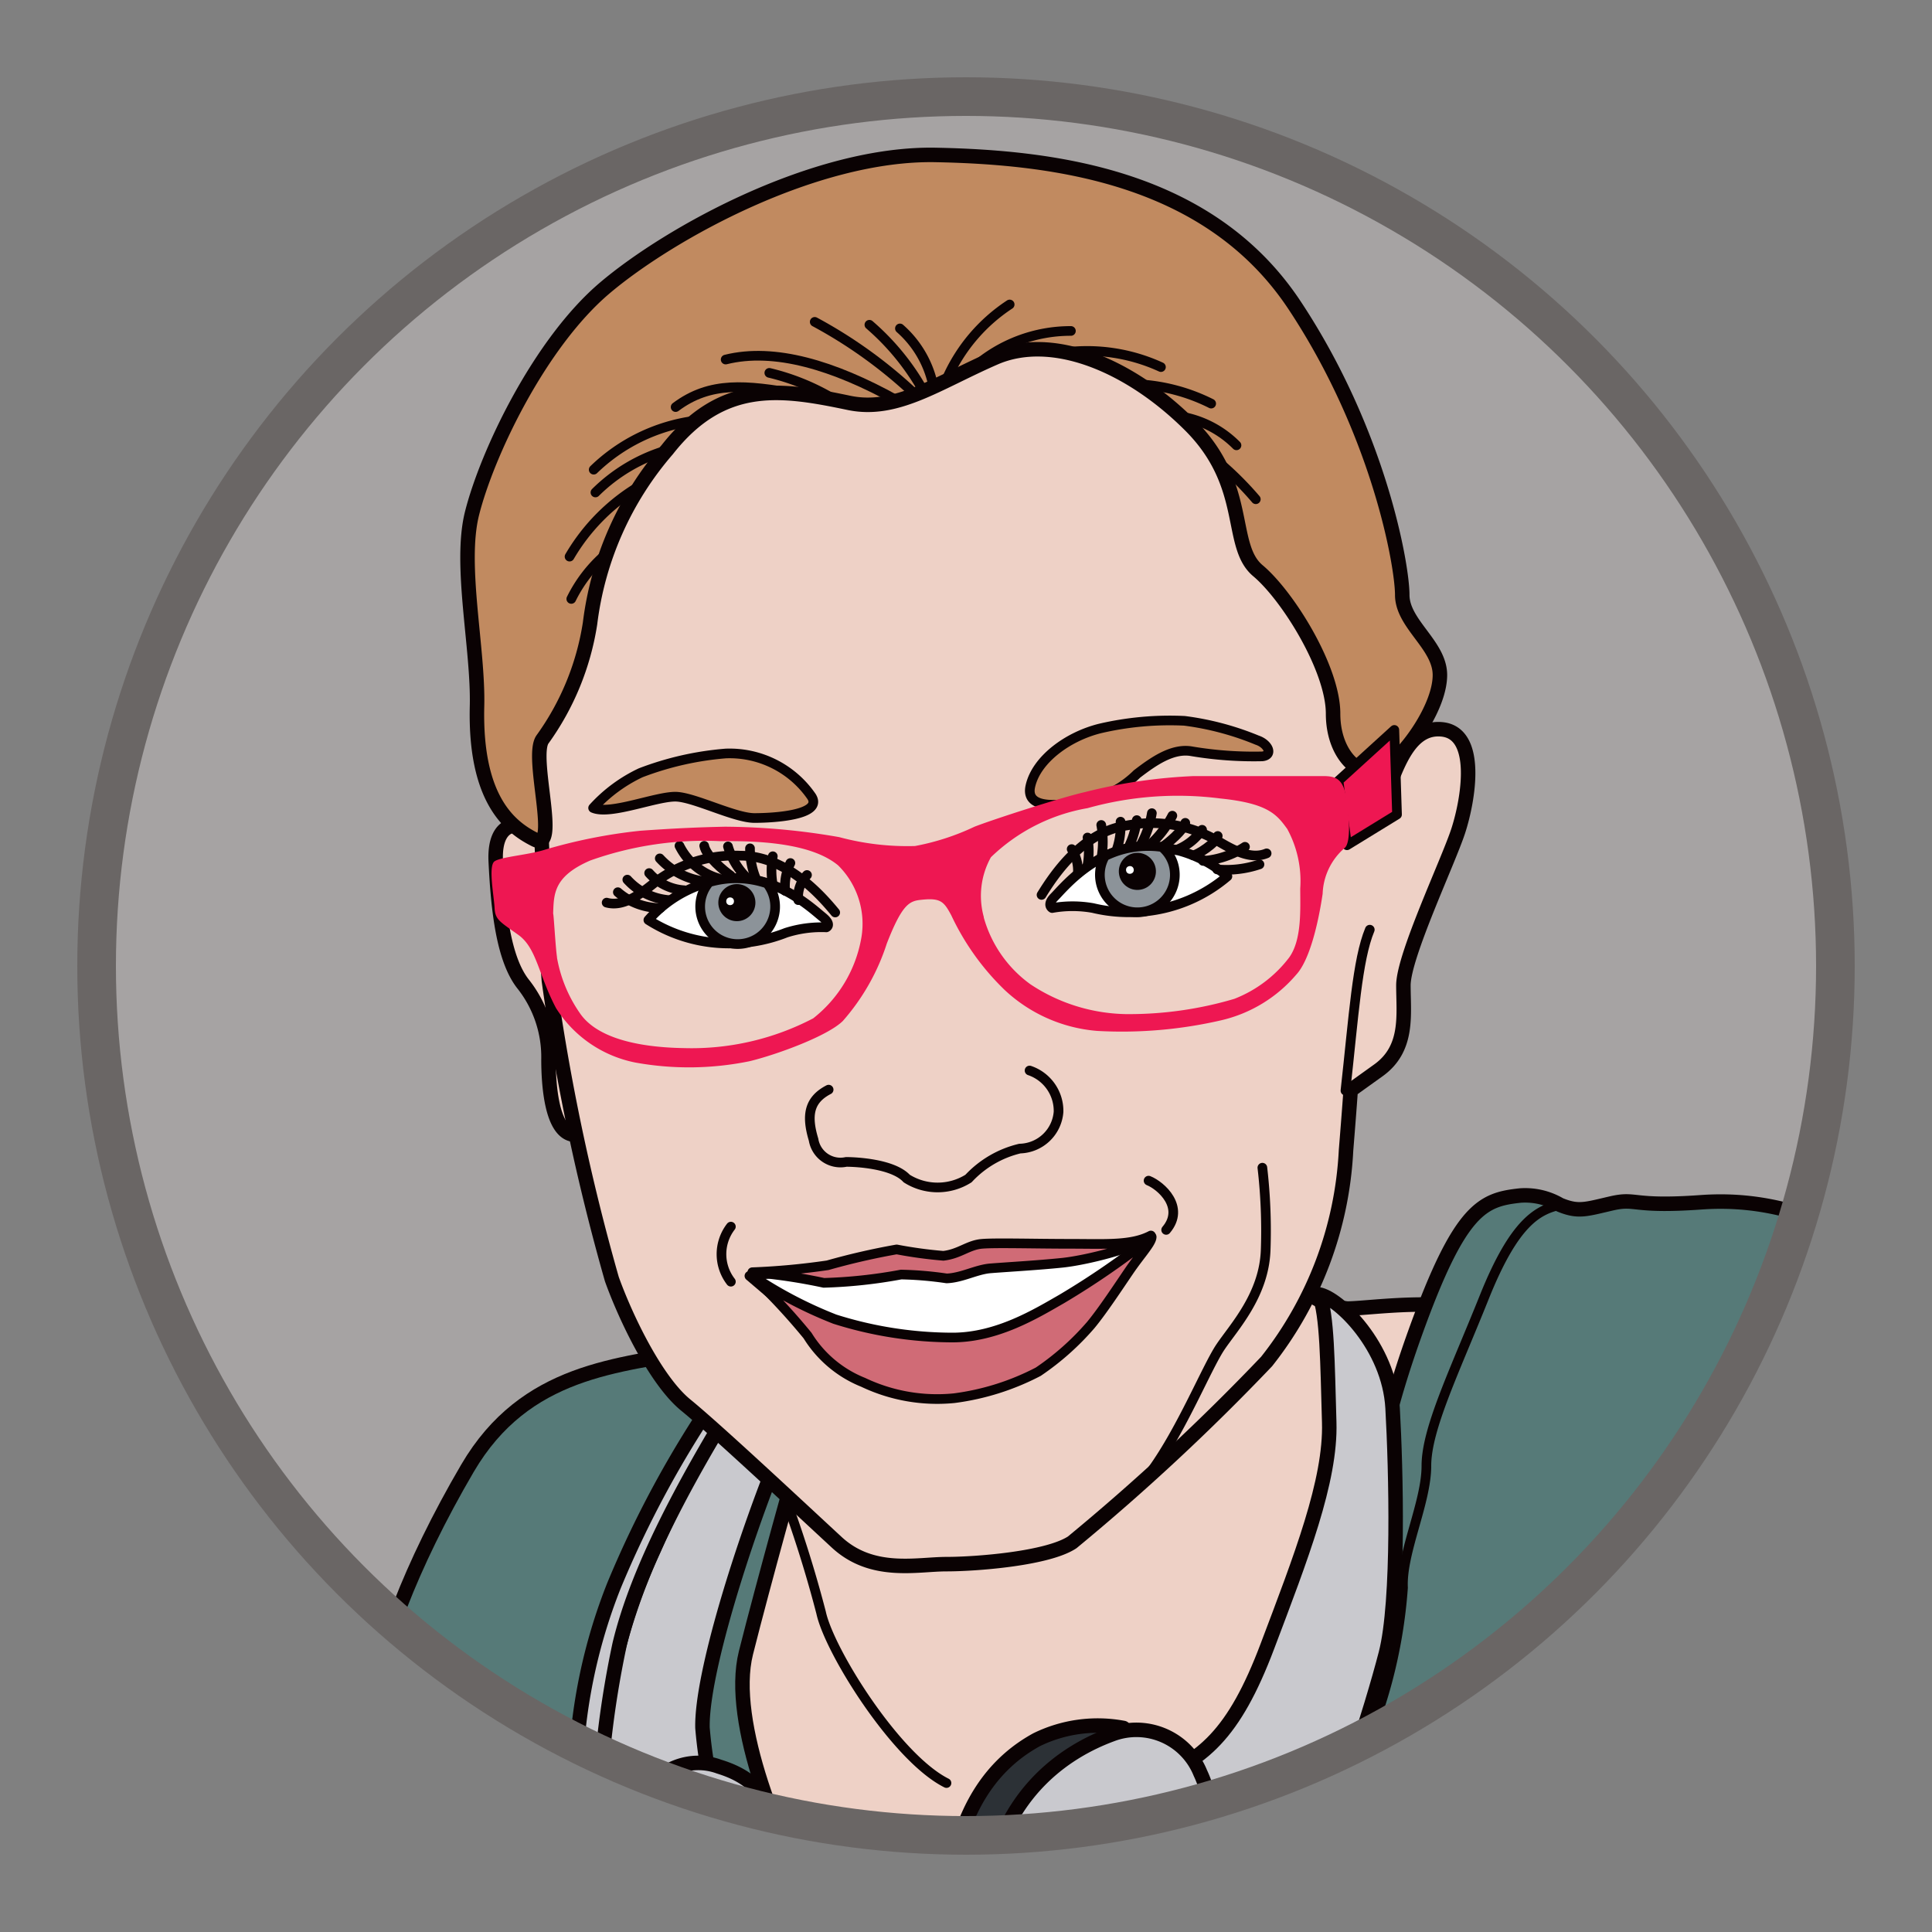
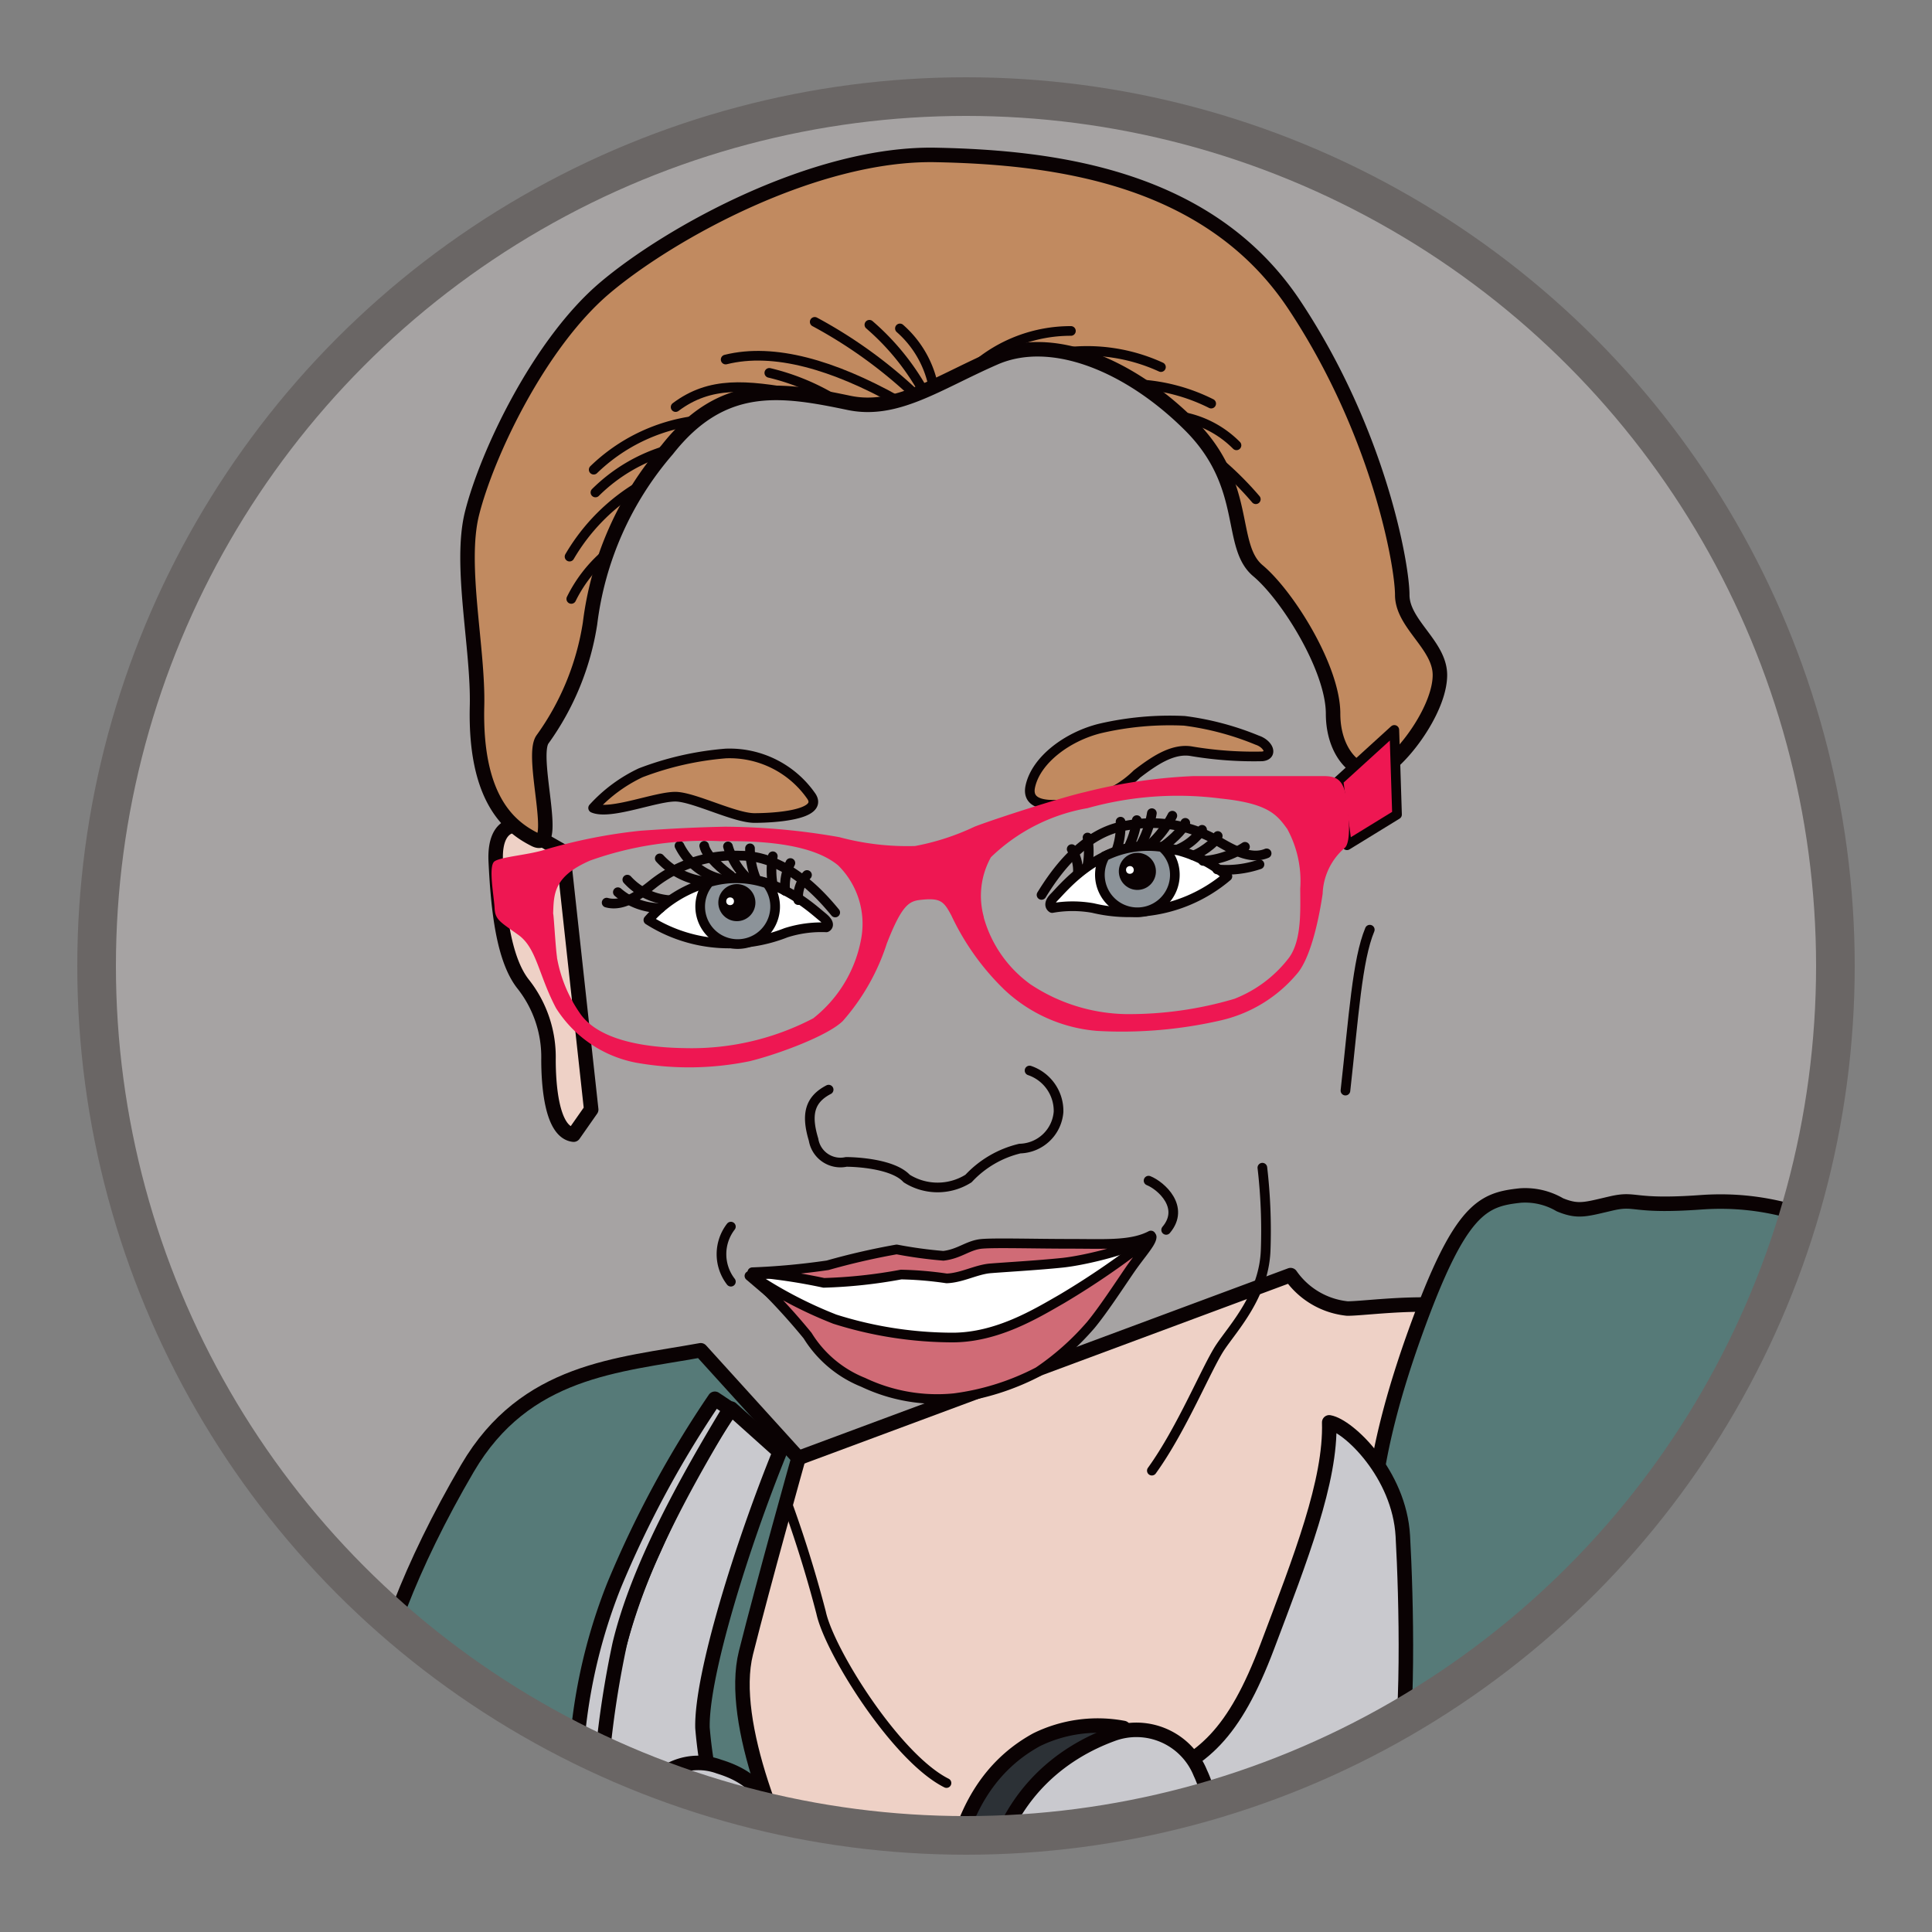
<svg xmlns="http://www.w3.org/2000/svg" viewBox="0 0 100 100">
  <rect x="0" y="0" width="100" height="100" fill="#808080" stroke="none" />
  <defs>
    <style>.cls-1,.cls-18,.cls-5{fill:none;}.cls-2{fill:#a6a3a3;}.cls-3{clip-path:url(#clip-path);}.cls-4{fill:#eed1c6;}.cls-10,.cls-11,.cls-12,.cls-13,.cls-17,.cls-4,.cls-5,.cls-6,.cls-7,.cls-8,.cls-9{stroke:#0a0203;}.cls-10,.cls-11,.cls-12,.cls-17,.cls-18,.cls-4,.cls-5,.cls-6,.cls-7,.cls-8,.cls-9{stroke-linecap:round;stroke-linejoin:round;}.cls-4,.cls-6,.cls-7,.cls-8,.cls-9{stroke-width:0.75px;}.cls-10,.cls-11,.cls-12,.cls-13,.cls-17,.cls-5{stroke-width:0.5px;}.cls-6{fill:#567a78;}.cls-7{fill:#c9c9ce;}.cls-12,.cls-8{fill:#c18a60;}.cls-9{fill:#2c3136;}.cls-10,.cls-15{fill:#fff;}.cls-11,.cls-16{fill:#ee1752;}.cls-13{fill:#8c9399;stroke-miterlimit:10;}.cls-14{fill:#0a0203;}.cls-17{fill:#d06b76;}.cls-18{stroke:#6a6665;stroke-width:2px;}</style>
    <clipPath id="clip-path">
      <circle class="cls-1" cx="50" cy="50" r="45" />
    </clipPath>
  </defs>
  <title>Testimonials-illustrations</title>
  <g id="frame">
    <circle class="cls-2" cx="50" cy="50" r="45" />
    <g class="cls-3">
      <path class="cls-4" d="M66.8,66a4.08,4.08,0,0,0,2.94,1.73c1.12,0,4.93-.61,7.44.26l.09,25.43-38,6.05c-2.34-6.05-5.36-11.07,1-23.61Z" />
      <path class="cls-5" d="M39.39,74.39a63.09,63.09,0,0,1,3.11,9.08c.43,2,3.89,7.52,6.49,8.82" />
      <path class="cls-6" d="M78.69,61.88c-1.94.21-3.11.62-5.44,7.1s-2.59,10.51-2.08,14.14-3.5,11.55-3.5,11.55c10.25-4.28,24.26-17,28.8-30.62-2.34-.91-4.8-2.08-8.43-1.82s-3.3-.25-4.64.06-1.71.46-2.66.07A3.55,3.55,0,0,0,78.69,61.88Z" />
-       <path class="cls-7" d="M55.65,97.83c.26-2,.86-4.58,3.72-5.62s4.5-2.42,6.23-7,3.29-8.56,3.2-11.59S68.7,68,68.27,67c1,.17,3.63,2.68,3.81,5.88s.35,10-.35,12.71-2.77,9.43-4,10.47-12.19,3.11-12.19,3.11Z" />
+       <path class="cls-7" d="M55.65,97.83c.26-2,.86-4.58,3.72-5.62s4.5-2.42,6.23-7,3.29-8.56,3.2-11.59c1,.17,3.63,2.68,3.81,5.88s.35,10-.35,12.71-2.77,9.43-4,10.47-12.19,3.11-12.19,3.11Z" />
      <path class="cls-6" d="M36.27,69.89c-4.28.78-9.08,1-12.07,6.1s-4.67,9.73-4.8,12.07S37.7,98.39,42.24,98.78c-1.82-3.24-4.54-9.6-3.63-13.23s2.72-10.08,2.72-10.08Z" />
      <path class="cls-7" d="M31,93.59a31,31,0,0,1,2.85-13.41,46,46,0,0,1,4-7.27l2.51,2.25c-1.9,4.67-4.06,11.5-4,14.27a22.68,22.68,0,0,0,1.38,6.14Z" />
      <path class="cls-7" d="M33.33,93a3.13,3.13,0,0,1,3.89-1.56c2.25.69,2.85,2.08,3.11,4.32l-7.7-1.64Z" />
      <path class="cls-7" d="M29.78,93.07a28.34,28.34,0,0,1,2-11A53.85,53.85,0,0,1,37,72.4l.78.52c-2.25,3.72-4.76,8.22-5.71,12.2A50.74,50.74,0,0,0,31,93.59Z" />
      <path class="cls-4" d="M28,43.42c-.65-.91-2.46-1.3-2.34,1.17s.39,5.06,1.43,6.36a6.09,6.09,0,0,1,1.3,3.89c0,1.17.13,3.76,1.3,3.89l.91-1.3L29.14,44.07Z" />
-       <path class="cls-4" d="M69.91,56.43c-.07,1-.15,2-.24,3.12a19.14,19.14,0,0,1-4.11,10.92,114.33,114.33,0,0,1-10.06,9.36c-1.28.85-5,1.13-6.52,1.13s-3.83.57-5.67-1.13S37.06,74,35.5,72.73s-3.12-4.54-3.83-6.52a113,113,0,0,1-3.26-15.45c-.43-5.67-.57-15.45-.85-18.43a17.88,17.88,0,0,1,4.11-14c4.68-5.67,11.77-7.37,16.3-7.66s13.61,0,18.15,7.09,5.67,15.59,5.1,24.81c.85-2.13,1.42-5,3.4-4.82S76,41.4,75.48,43,72.64,49.48,72.64,51s.28,3.26-1.28,4.39Z" />
      <path class="cls-8" d="M43.93,20.85c-3.49-.73-6.54-1.21-9.39,2.42a16.91,16.91,0,0,0-4,9,13.88,13.88,0,0,1-2.46,6c-.65.91.91,5.84-.39,5.19s-3.11-2.08-3-6.88c.08-3-.93-7.32-.26-10,.78-3.11,3.5-8.82,6.88-11.68s10.9-7,17.12-6.88S62.61,9.17,67,15.79s5.58,13.49,5.58,15,1.95,2.59,1.95,4.15S73,38.75,71.82,39.66,69,39.27,69,36.94s-2.34-6.1-3.89-7.4-.39-4.41-3.5-7.52-7.14-4.8-10.12-3.5S46.39,21.37,43.93,20.85Z" />
      <path class="cls-5" d="M70.9,48.12c-.65,1.56-.83,4.47-1.26,8.33" />
      <path class="cls-9" d="M58.15,89.44a7.19,7.19,0,0,0-4.5.61c-1.82,1-4.24,3.2-4.58,8.65s2.08,7.27,3.2,7.61a12,12,0,0,0,3.11.26Z" />
      <path class="cls-7" d="M62.13,91.77a3.57,3.57,0,0,0-4.58-2c-2.34.86-6,3.11-6.57,8.91s3,7.7,4.41,7.87S60.92,106,62,101,62.91,93.42,62.13,91.77Z" />
-       <path class="cls-5" d="M80.73,62.37c-1.13.26-2.34.87-3.9,4.76s-3,6.83-3,8.74-1.3,4.5-1.21,6.31a26,26,0,0,1-2.51,9.43" />
      <path class="cls-5" d="M42.89,56.4c-1,.52-1.17,1.3-.78,2.59a1.41,1.41,0,0,0,1.69,1.15c.44,0,2.41.08,3.13.86a3,3,0,0,0,3.2,0,5.31,5.31,0,0,1,2.66-1.55,2.06,2.06,0,0,0,2-1.9,2.21,2.21,0,0,0-1.5-2.14" />
      <path class="cls-5" d="M59.45,61.11c.65.26,1.9,1.38.91,2.55" />
      <path class="cls-5" d="M37.83,63.49a2.33,2.33,0,0,0,0,2.85" />
      <path class="cls-5" d="M59.62,76.12c1.56-2.16,2.85-5.36,3.55-6.4s2.25-2.68,2.34-5a28.29,28.29,0,0,0-.17-4.28" />
      <path class="cls-10" d="M42.77,48a6,6,0,0,0-2.09.28,7.9,7.9,0,0,1-2.69.55,7.76,7.76,0,0,1-4.43-1.21,6.39,6.39,0,0,1,4.3-2.16c2.37-.15,4.2,1.59,4.71,2S42.77,48,42.77,48Z" />
      <path class="cls-5" d="M43.23,47.23c-.75-.91-2.54-2.94-4.91-2.94a6.81,6.81,0,0,0-4.48,1.43c-.75.6-1.59,1.23-2.44,1" />
      <path class="cls-10" d="M54.46,47a6,6,0,0,1,2.11,0,7.9,7.9,0,0,0,2.74.17,7.76,7.76,0,0,0,4.22-1.81A6.39,6.39,0,0,0,59,43.82C56.6,44,55,46,54.58,46.42S54.46,47,54.46,47Z" />
      <path class="cls-5" d="M53.91,46.32c.62-1,2.1-3.27,4.45-3.6a6.81,6.81,0,0,1,4.64.79c.83.49,1.74,1,2.56.66" />
      <polygon class="cls-11" points="69.28 40.41 72.17 37.78 72.31 42.16 69.72 43.75 69.28 40.41" />
      <path class="cls-12" d="M42,41.22A5.15,5.15,0,0,0,37.57,39a15.87,15.87,0,0,0-4.41,1,7.86,7.86,0,0,0-2.46,1.82c.91.39,3.37-.65,4.35-.58s3,1.1,4,1.1S42.63,42.19,42,41.22Z" />
      <path class="cls-12" d="M53.33,40.7c.3-1.38,1.94-2.59,3.63-3a15.89,15.89,0,0,1,4.35-.39,14.73,14.73,0,0,1,3.76,1c.58.19.84.78.26.84a19.38,19.38,0,0,1-3.63-.26c-1-.19-2,.52-2.85,1.17a5.21,5.21,0,0,1-2.21,1.3C55.73,41.54,53,42.19,53.33,40.7Z" />
      <path class="cls-5" d="M56.29,44.78a4,4,0,0,0,0-1.43" />
-       <path class="cls-5" d="M57,44.44A4.65,4.65,0,0,0,57,42.7" />
      <path class="cls-5" d="M57.76,44.09A3.82,3.82,0,0,0,58,42.53" />
      <path class="cls-5" d="M58.37,43.94a4.48,4.48,0,0,0,.47-1.49" />
      <path class="cls-5" d="M59,43.81a5.08,5.08,0,0,0,.62-1.72" />
      <path class="cls-5" d="M59.46,43.78a5.36,5.36,0,0,0,1.22-1.56" />
      <path class="cls-5" d="M60.14,43.84c.26-.13,1.17-.92,1.21-1.25" />
      <path class="cls-5" d="M60.87,44a2.91,2.91,0,0,0,1.35-1.05" />
      <path class="cls-5" d="M61.75,44.27c.21,0,1.23-.66,1.28-1" />
      <path class="cls-5" d="M62.27,44.56a4.54,4.54,0,0,0,2.17-.73" />
      <path class="cls-5" d="M63,45a5.35,5.35,0,0,0,2.19-.26" />
      <path class="cls-5" d="M55.79,45.2a2.07,2.07,0,0,0-.32-1.25" />
      <path class="cls-5" d="M41.32,46.59a1.62,1.62,0,0,1,.45-1.3" />
      <path class="cls-5" d="M40.64,46.11a2.71,2.71,0,0,1,.27-1.44" />
      <path class="cls-5" d="M40,45.8a4.08,4.08,0,0,1,0-1.48" />
      <path class="cls-5" d="M39.16,45.56a4.17,4.17,0,0,1-.34-1.65" />
      <path class="cls-5" d="M38.61,45.39a3.74,3.74,0,0,1-.93-1.58" />
      <path class="cls-5" d="M37.82,45.32c-.34-.24-1.27-1-1.37-1.54" />
      <path class="cls-5" d="M37.17,45.46a3.27,3.27,0,0,1-2-1.68" />
      <path class="cls-5" d="M36.55,45.63a3.76,3.76,0,0,1-2.4-1.2" />
-       <path class="cls-5" d="M35.42,46.08a2.65,2.65,0,0,1-1.82-.89" />
      <path class="cls-5" d="M34.63,46.59a3.27,3.27,0,0,1-2.16-1.06" />
      <path class="cls-5" d="M34.18,47a3.38,3.38,0,0,1-2.2-.82" />
      <path class="cls-5" d="M46.4,20.71c-3.24-1.8-6.32-2.73-8.84-2.1" />
      <path class="cls-5" d="M41.24,20.38c-2.61-.45-4.47-.66-6.27.69" />
      <path class="cls-5" d="M35.93,21.78a9.28,9.28,0,0,0-5.2,2.53" />
      <path class="cls-5" d="M34.53,23.3a8.79,8.79,0,0,0-3.71,2.19" />
      <path class="cls-5" d="M33.17,25.12a10.28,10.28,0,0,0-3.69,3.69" />
      <path class="cls-5" d="M31.36,28.69A7.29,7.29,0,0,0,29.57,31" />
      <path class="cls-5" d="M47.3,20.35a24.36,24.36,0,0,0-5.13-3.69" />
      <path class="cls-5" d="M48.29,19.9A5.39,5.39,0,0,0,46.58,17" />
-       <path class="cls-5" d="M49,19.62a8.88,8.88,0,0,1,3.26-3.86" />
      <path class="cls-5" d="M50.43,19a7.58,7.58,0,0,1,5-1.87" />
      <path class="cls-5" d="M55.09,18.24a9.17,9.17,0,0,1,5,.76" />
      <path class="cls-5" d="M58.94,19.89a9.54,9.54,0,0,1,3.75,1" />
      <path class="cls-5" d="M61.08,21.55A5.3,5.3,0,0,1,64,23.05" />
      <path class="cls-5" d="M62.89,23.77A16.78,16.78,0,0,1,65,25.84" />
      <path class="cls-5" d="M47.78,20.21A12.67,12.67,0,0,0,45,16.81" />
      <path class="cls-5" d="M43.19,20.68a11.77,11.77,0,0,0-3.37-1.38" />
      <path class="cls-13" d="M39.71,45.73a1.94,1.94,0,1,1-3-.07A4.93,4.93,0,0,1,39.71,45.73Z" />
      <path class="cls-13" d="M60.14,43.84A1.83,1.83,0,0,1,60.79,45a1.94,1.94,0,1,1-3.6-.69A5.07,5.07,0,0,1,60.14,43.84Z" />
      <circle class="cls-14" cx="38.14" cy="46.72" r="0.96" />
      <circle class="cls-15" cx="37.79" cy="46.65" r="0.2" />
      <path class="cls-16" d="M47.72,46.57c-.62.06-1,.16-1.82,2.27a11.32,11.32,0,0,1-2.27,4c-.78.78-3.43,1.75-4.84,2.09A15.61,15.61,0,0,1,32.9,55a6.3,6.3,0,0,1-4.12-2.82c-.91-1.72-1-3.11-1.95-3.79s-1.2-.78-1.23-1.39-.34-2.19,0-2.42,1.67-.32,2.54-.58a27.43,27.43,0,0,1,5-1c1.82-.13,3-.18,4.38-.21a35.2,35.2,0,0,1,5.92.54,13.59,13.59,0,0,0,3.92.46,12.52,12.52,0,0,0,3.08-1c1-.39,4.54-1.53,5.71-1.79a27.45,27.45,0,0,1,5.63-.83c2.27,0,6.09,0,6.71,0s1,.13,1.17,1,.29,2.43-.06,2.72a3.28,3.28,0,0,0-1.14,2.37c-.23,1.56-.68,3.44-1.36,4.18a7.26,7.26,0,0,1-3.89,2.37,22.87,22.87,0,0,1-6.42.55A7.93,7.93,0,0,1,52,51.24a13.09,13.09,0,0,1-2.76-3.86C48.86,46.67,48.69,46.47,47.72,46.57Zm-18.89,3A7.22,7.22,0,0,0,30,52.42c.83,1.25,2.87,1.79,5.42,1.83a13.59,13.59,0,0,0,6.67-1.54,6.77,6.77,0,0,0,2.5-4.21,4.25,4.25,0,0,0-1.21-3.71c-1.21-1-3.46-1.29-6.08-1.25a17.6,17.6,0,0,0-6.75,1c-1.92.83-1.88,1.75-1.92,2.75C28.66,47.29,28.75,49,28.83,49.54Zm22.09-2.08a6.38,6.38,0,0,0,2.42,3.46,9.21,9.21,0,0,0,4.92,1.54,19.2,19.2,0,0,0,5.63-.79,6.55,6.55,0,0,0,2.83-2.13c.67-.92.58-2.5.58-3.58a5.63,5.63,0,0,0-.67-3.08c-.54-.75-1-1.33-3.46-1.58a17.33,17.33,0,0,0-6.88.5,9.52,9.52,0,0,0-5,2.54A4.11,4.11,0,0,0,50.92,47.46Z" />
      <circle class="cls-14" cx="58.87" cy="45.11" r="0.96" transform="translate(-5.73 8.67) rotate(-8.04)" />
      <circle class="cls-15" cx="58.48" cy="45.03" r="0.2" transform="translate(-5.72 8.62) rotate(-8.04)" />
      <polygon class="cls-10" points="38.79 66.04 44.79 65.37 48.72 65.7 50.92 64.97 59.13 64.37 53.93 70.04 49.99 71.71 44.66 71.04 38.79 66.04" />
      <path class="cls-17" d="M38.94,65.85a36.14,36.14,0,0,0,3.9-.36,36.3,36.3,0,0,1,3.57-.82,22.91,22.91,0,0,0,2.42.33c.85-.1,1.28-.56,2-.62s2.72,0,4.55,0,3.18.1,4.19-.43c-.65.62-3.34,1.28-4.58,1.41s-3,.23-3.73.29-1.47.49-2.26.52a18.56,18.56,0,0,0-2.36-.2,25.73,25.73,0,0,1-4,.43A29.24,29.24,0,0,0,38.94,65.85Z" />
      <path class="cls-17" d="M38.88,66l.14.13a33.14,33.14,0,0,1,2.78,3,6,6,0,0,0,2.88,2.42,8.91,8.91,0,0,0,4.71.82A13,13,0,0,0,53.74,71a13.77,13.77,0,0,0,2.72-2.42c.62-.75,1.44-2,2-2.82s1.15-1.44,1.15-1.74a41.49,41.49,0,0,1-4.65,3.21c-1.31.75-3.34,2-5.66,2a20.3,20.3,0,0,1-6.09-.95A22,22,0,0,1,38.88,66Z" />
    </g>
    <circle class="cls-18" cx="50" cy="50" r="45" />
  </g>
</svg>